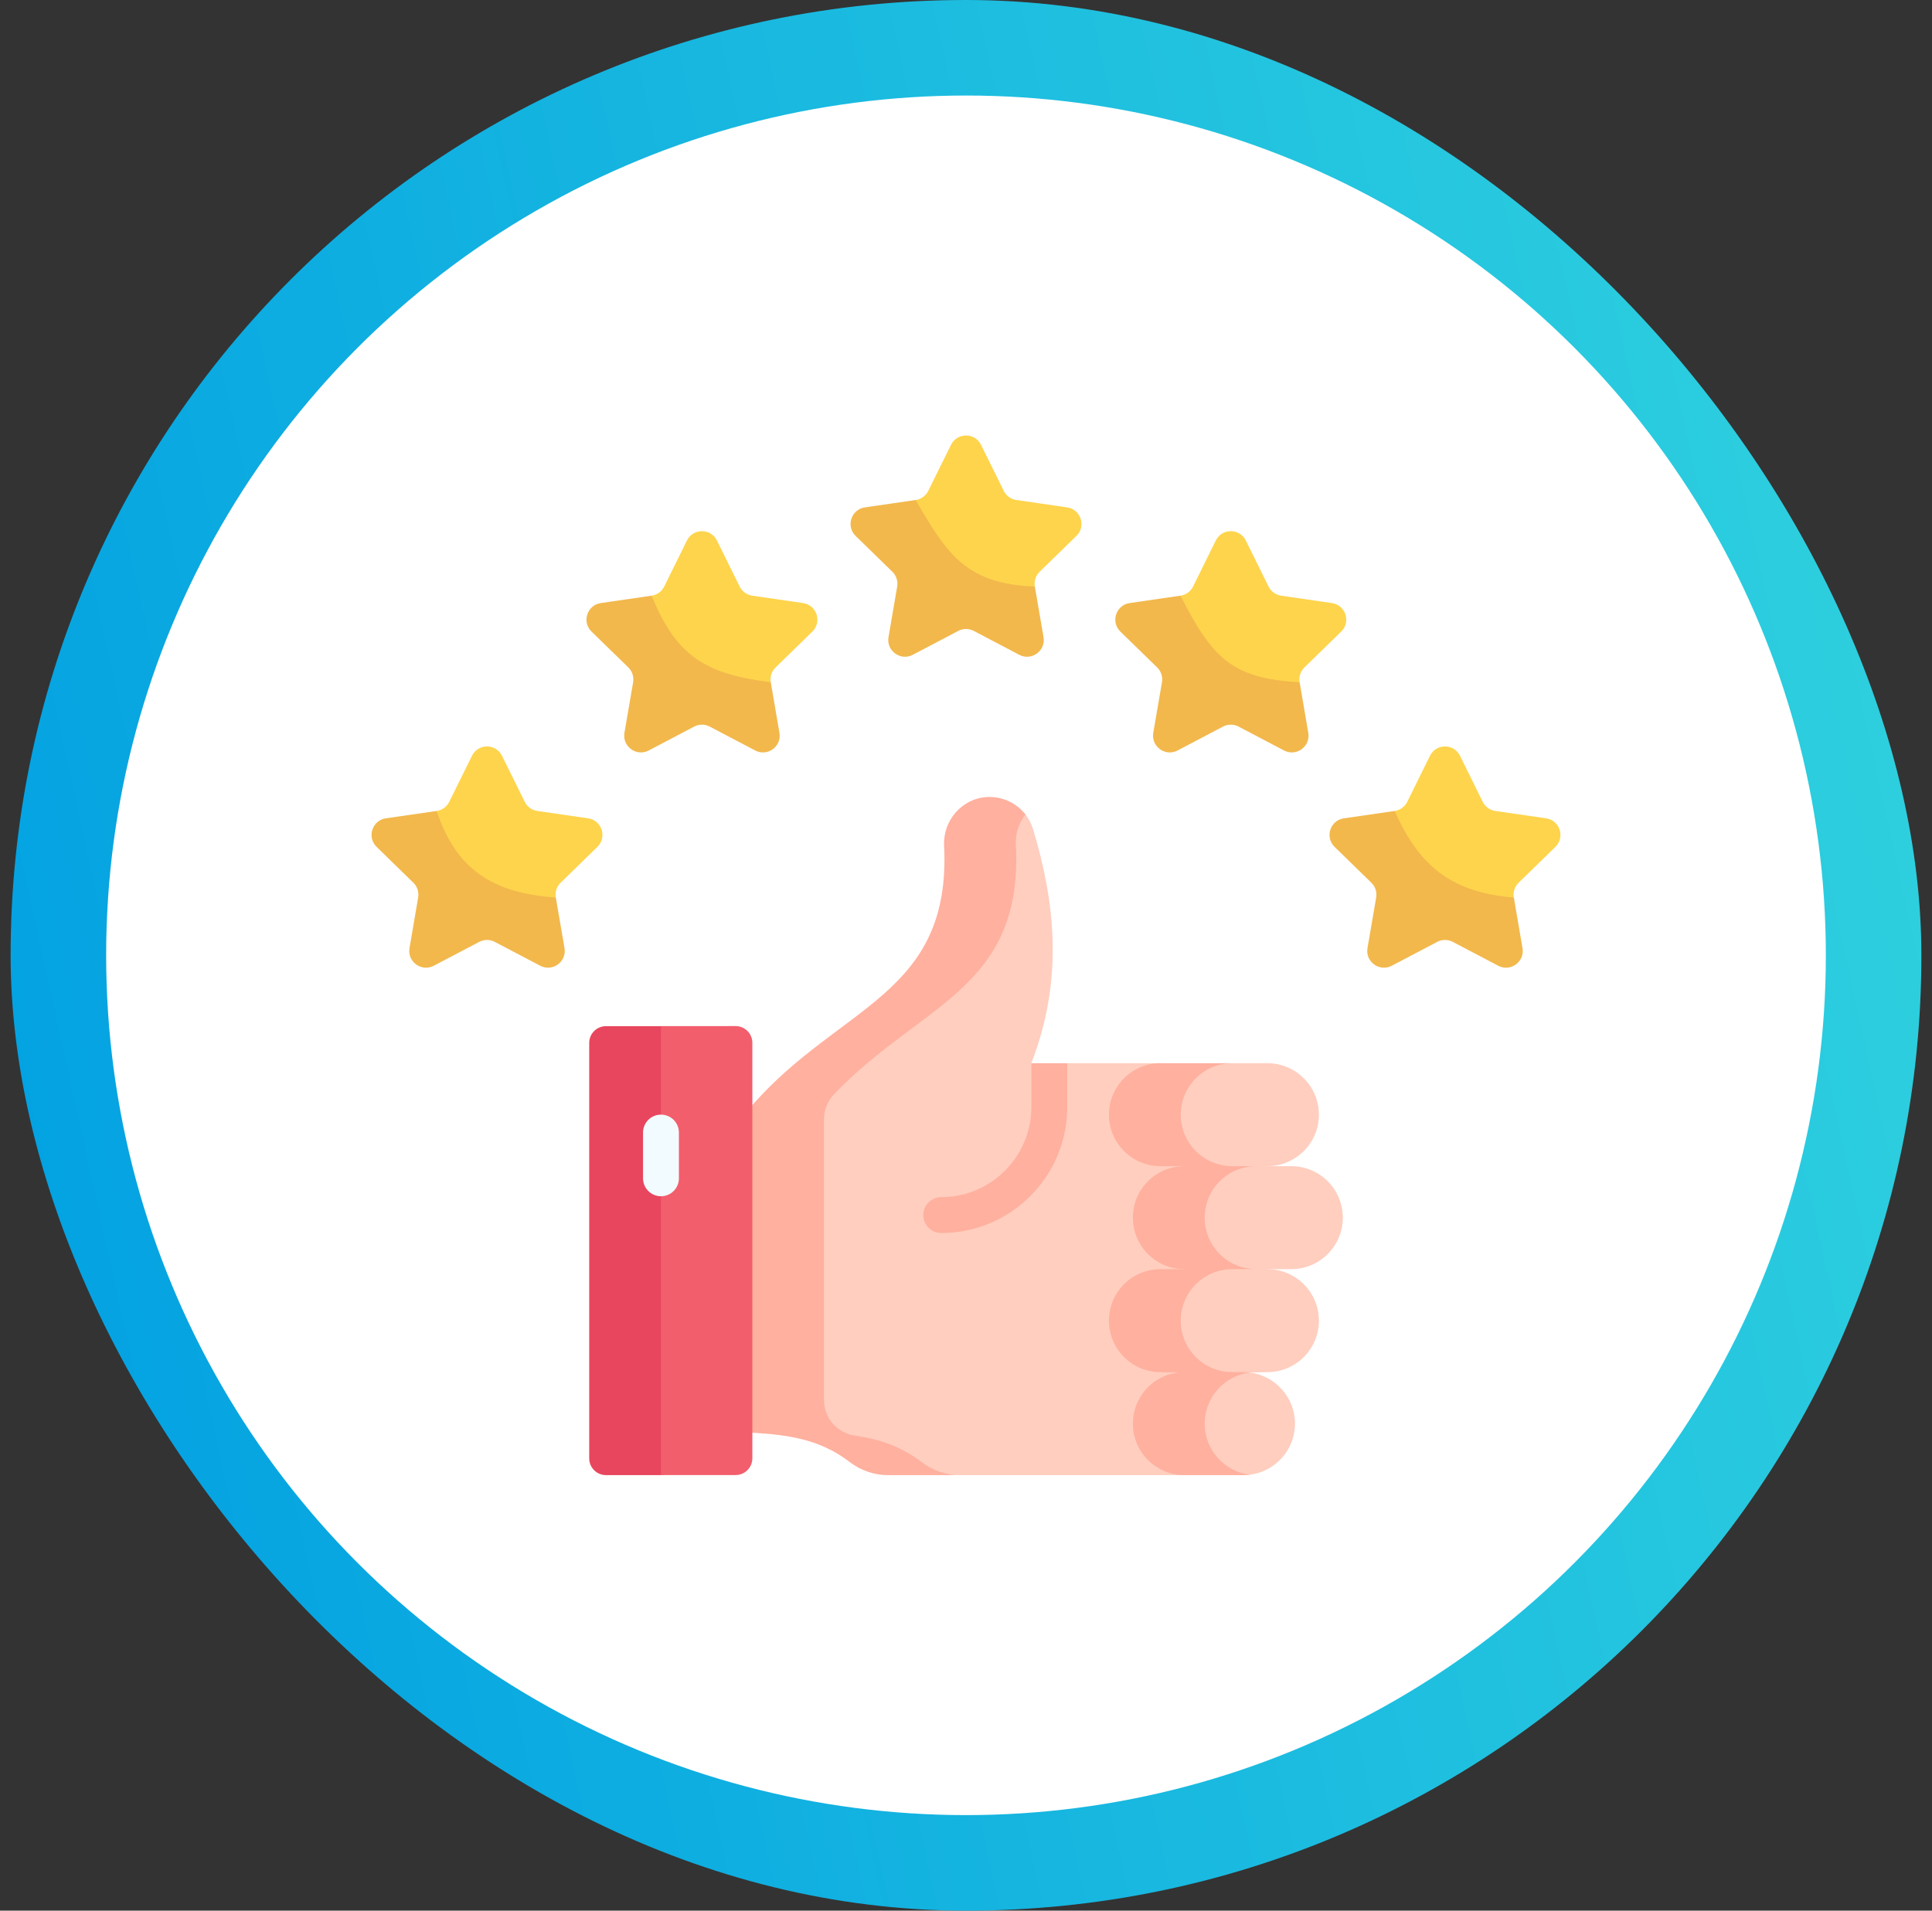
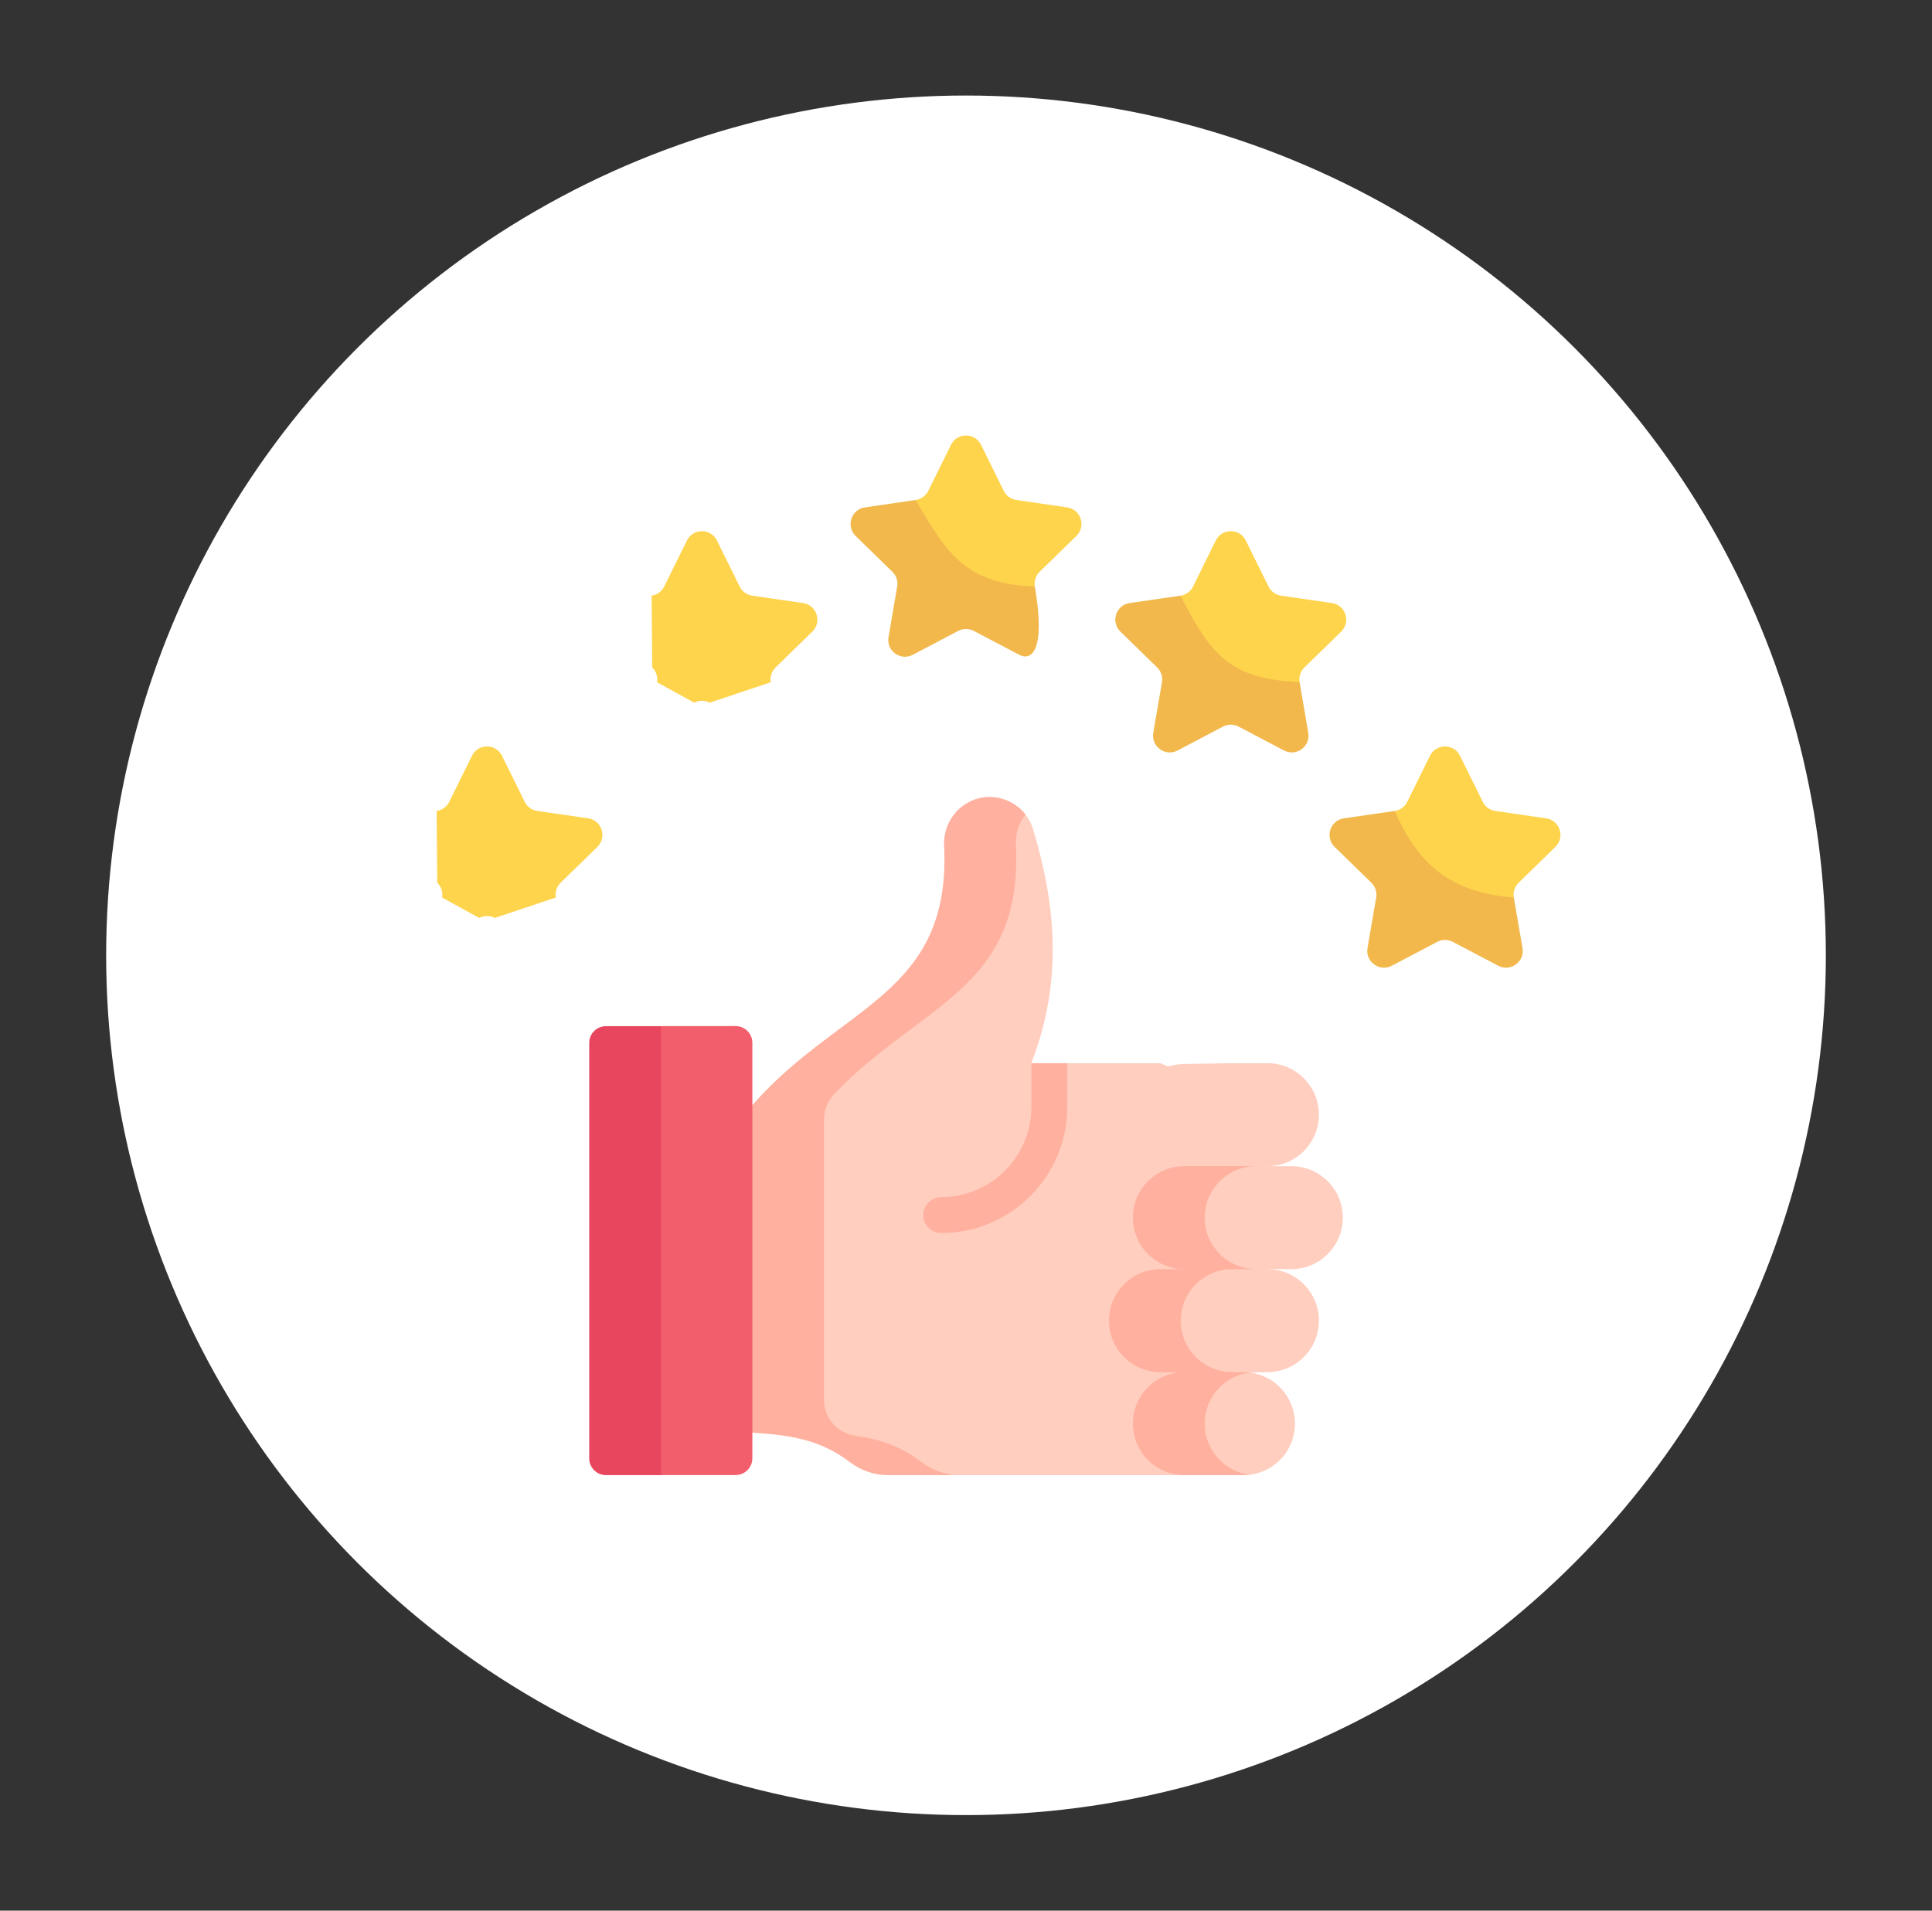
<svg xmlns="http://www.w3.org/2000/svg" width="91" height="90" viewBox="0 0 91 90" fill="none">
  <rect x="0" y="0" width="91" height="90" fill="#333333" stroke="none" />
-   <rect x="0.5" width="90" height="90" rx="45" fill="url(#paint0_linear_315_1756)" />
  <circle cx="45.5" cy="45" r="40.5" fill="white" />
  <g clip-path="url(#clip0_315_1756)">
    <path d="M57.178 51.208V68.359L55.786 69.486H45.206L42.953 69.373C42.297 69.373 41.664 69.264 41.143 68.865C39.772 67.814 38.321 66.464 36.558 66.359V52.062C40.705 47.323 45.962 46.877 45.594 39.796C45.531 38.57 47.901 37.855 48.299 38.365C48.455 38.565 48.577 38.795 48.654 39.047C49.713 42.521 50.016 45.969 48.776 49.538C48.715 49.715 48.65 49.893 48.58 50.071C48.579 50.075 48.578 50.078 48.576 50.081L49.406 51.208L50.27 50.081H54.659L57.178 51.208Z" fill="#FFCEBF" />
    <path d="M38.811 65.951V52.717C38.811 52.279 38.984 51.859 39.286 51.542C43.349 47.279 48.202 46.61 47.848 39.795C47.82 39.257 47.993 38.757 48.299 38.365C47.879 37.826 47.21 37.506 46.492 37.544C45.312 37.607 44.411 38.648 44.469 39.829C44.819 46.879 39.572 47.33 35.431 52.062L33.178 58.999L35.431 67.486C37.195 67.591 38.646 67.814 40.017 68.865C40.537 69.264 41.171 69.486 41.826 69.486H45.206C44.551 69.486 43.917 69.264 43.397 68.865C42.423 68.118 41.408 67.789 40.269 67.624C39.434 67.503 38.811 66.794 38.811 65.951Z" fill="#FFB09E" />
    <path d="M34.649 69.482L31.133 69.484L28.88 68.359V49.464L31.133 48.335L34.648 48.333C35.084 48.333 35.437 48.686 35.437 49.122V68.693C35.437 69.129 35.084 69.481 34.649 69.482Z" fill="#F25E6C" />
    <path d="M31.133 48.337H28.542C28.106 48.337 27.753 48.69 27.753 49.126V68.697C27.753 69.132 28.106 69.485 28.542 69.485L31.133 69.484V48.337Z" fill="#E8465E" />
    <path d="M46.208 20.954L47.278 23.121C47.392 23.354 47.614 23.515 47.871 23.552L50.263 23.9C50.91 23.994 51.168 24.789 50.7 25.245L48.969 26.932C48.783 27.114 48.699 27.375 48.743 27.631L45.867 28.593C45.638 28.472 45.363 28.472 45.133 28.593L43.385 27.631C43.429 27.375 43.344 27.114 43.158 26.932L43.13 23.552C43.387 23.515 43.609 23.354 43.724 23.121L44.793 20.954C45.083 20.367 45.919 20.367 46.208 20.954Z" fill="#FED44C" />
-     <path d="M48.743 27.63L49.152 30.012C49.262 30.657 48.586 31.148 48.007 30.844L45.868 29.719C45.638 29.599 45.364 29.599 45.134 29.719L42.995 30.844C42.416 31.148 41.74 30.657 41.85 30.012L42.259 27.63C42.303 27.375 42.218 27.113 42.032 26.932L40.301 25.245C39.833 24.789 40.092 23.994 40.739 23.9L43.13 23.552C44.613 26.109 45.501 27.501 48.743 27.63Z" fill="#F2B84C" />
+     <path d="M48.743 27.63C49.262 30.657 48.586 31.148 48.007 30.844L45.868 29.719C45.638 29.599 45.364 29.599 45.134 29.719L42.995 30.844C42.416 31.148 41.74 30.657 41.85 30.012L42.259 27.63C42.303 27.375 42.218 27.113 42.032 26.932L40.301 25.245C39.833 24.789 40.092 23.994 40.739 23.9L43.13 23.552C44.613 26.109 45.501 27.501 48.743 27.63Z" fill="#F2B84C" />
    <path d="M33.769 25.461L34.839 27.628C34.954 27.861 35.176 28.022 35.433 28.059L37.825 28.407C38.471 28.501 38.73 29.296 38.262 29.752L36.531 31.439C36.345 31.62 36.26 31.881 36.304 32.137L33.429 33.099C33.199 32.979 32.925 32.979 32.695 33.099L30.947 32.137C30.991 31.881 30.906 31.62 30.72 31.439L30.691 28.059C30.948 28.022 31.17 27.861 31.285 27.628L32.355 25.461C32.644 24.874 33.48 24.874 33.769 25.461Z" fill="#FED44C" />
-     <path d="M36.305 32.137L36.713 34.519C36.824 35.164 36.147 35.655 35.569 35.351L33.43 34.226C33.2 34.105 32.925 34.105 32.696 34.226L30.556 35.351C29.978 35.655 29.302 35.164 29.412 34.519L29.821 32.137C29.864 31.881 29.78 31.62 29.594 31.439L27.863 29.752C27.395 29.296 27.653 28.501 28.3 28.407L30.692 28.059C31.868 30.936 33.251 31.751 36.305 32.137Z" fill="#F2B84C" />
    <path d="M23.645 35.601L24.715 37.769C24.83 38.001 25.052 38.163 25.309 38.2L27.701 38.547C28.347 38.641 28.606 39.436 28.138 39.893L26.407 41.58C26.221 41.761 26.136 42.022 26.18 42.278L23.305 43.24C23.075 43.119 22.801 43.119 22.571 43.24L20.823 42.278C20.867 42.022 20.782 41.761 20.596 41.58L20.567 38.2C20.824 38.163 21.046 38.001 21.161 37.769L22.231 35.601C22.52 35.015 23.356 35.015 23.645 35.601Z" fill="#FED44C" />
-     <path d="M26.18 42.278L26.589 44.66C26.7 45.304 26.023 45.795 25.445 45.491L23.305 44.367C23.076 44.246 22.801 44.246 22.572 44.367L20.432 45.491C19.854 45.795 19.177 45.304 19.288 44.66L19.696 42.278C19.74 42.022 19.655 41.761 19.47 41.58L17.739 39.893C17.271 39.436 17.529 38.641 18.176 38.547L20.568 38.2C21.464 40.906 23.154 42.071 26.18 42.278Z" fill="#F2B84C" />
    <path d="M68.769 35.601L69.838 37.769C69.953 38.001 70.175 38.163 70.432 38.2L72.823 38.547C73.471 38.641 73.729 39.436 73.261 39.893L71.53 41.58C71.344 41.761 71.259 42.022 71.303 42.278L68.428 43.24C68.198 43.119 67.924 43.119 67.694 43.24L65.946 42.278C65.99 42.022 65.905 41.761 65.719 41.58L65.69 38.2C65.947 38.163 66.169 38.001 66.284 37.769L67.354 35.601C67.643 35.015 68.479 35.015 68.769 35.601Z" fill="#FED44C" />
    <path d="M71.304 42.278L71.712 44.66C71.823 45.304 71.146 45.795 70.568 45.491L68.429 44.367C68.199 44.246 67.924 44.246 67.695 44.367L65.555 45.491C64.977 45.795 64.301 45.304 64.411 44.66L64.82 42.278C64.863 42.022 64.779 41.761 64.593 41.58L62.862 39.893C62.394 39.436 62.652 38.641 63.299 38.547L65.691 38.2C66.796 40.681 68.25 42.033 71.304 42.278Z" fill="#F2B84C" />
    <path d="M58.68 25.461L59.749 27.628C59.864 27.861 60.086 28.022 60.343 28.059L62.735 28.407C63.382 28.501 63.64 29.296 63.172 29.752L61.441 31.439C61.255 31.62 61.17 31.881 61.214 32.137L58.339 33.099C58.109 32.979 57.835 32.979 57.605 33.099L55.857 32.137C55.901 31.881 55.816 31.62 55.63 31.439L55.602 28.059C55.858 28.022 56.081 27.861 56.195 27.628L57.265 25.461C57.554 24.874 58.39 24.874 58.68 25.461Z" fill="#FED44C" />
    <path d="M61.214 32.137L61.622 34.519C61.733 35.164 61.056 35.655 60.478 35.351L58.339 34.226C58.109 34.105 57.835 34.105 57.605 34.226L55.466 35.351C54.887 35.655 54.211 35.164 54.321 34.519L54.73 32.137C54.774 31.881 54.689 31.62 54.503 31.439L52.772 29.752C52.304 29.296 52.562 28.501 53.209 28.407L55.601 28.059C57.084 30.936 57.972 31.968 61.214 32.137Z" fill="#F2B84C" />
    <path d="M59.696 54.932L58.039 56.289L55.786 54.901C54.446 54.901 53.36 53.846 53.36 52.507C53.36 51.167 54.446 50.12 55.786 50.12L58.039 50.081H59.696C61.036 50.081 62.122 51.167 62.122 52.507C62.122 53.846 61.036 54.932 59.696 54.932Z" fill="#FFCEBF" />
-     <path d="M55.614 52.507C55.614 51.167 56.7 50.081 58.04 50.081H54.66C53.32 50.081 52.234 51.167 52.234 52.507C52.234 53.846 53.32 54.932 54.66 54.932H55.787L56.851 55.52L58.04 54.932C56.7 54.932 55.614 53.846 55.614 52.507Z" fill="#FFB09E" />
    <path d="M59.696 64.635L58.868 64.653L57.522 65.552L55.786 64.6C54.446 64.6 53.36 63.549 53.36 62.209C53.36 60.869 54.446 59.816 55.786 59.816L58.039 59.783H59.696C61.036 59.783 62.122 60.869 62.122 62.209C62.122 63.549 61.036 64.635 59.696 64.635Z" fill="#FFCEBF" />
    <path d="M58.569 69.469L56.913 69.373C55.573 69.373 54.487 68.4 54.487 67.06C54.487 65.721 55.573 64.747 56.913 64.747L58.569 64.655C58.671 64.655 58.77 64.641 58.868 64.653C60.067 64.8 60.995 65.822 60.995 67.06C60.995 68.299 60.067 69.32 58.868 69.468C58.77 69.48 58.67 69.469 58.569 69.469Z" fill="#FFCEBF" />
    <path d="M56.742 67.06C56.742 65.822 57.67 64.8 58.869 64.653C58.771 64.641 58.671 64.635 58.57 64.635H55.787C54.447 64.635 53.361 65.721 53.361 67.06C53.361 68.4 54.447 69.486 55.787 69.486H58.57C58.671 69.486 58.771 69.48 58.869 69.468C57.67 69.32 56.742 68.299 56.742 67.06Z" fill="#FFB09E" />
    <path d="M60.823 59.783H59.696L58.868 60.931L56.913 59.765C55.573 59.765 54.487 58.697 54.487 57.358C54.487 56.018 55.573 54.962 56.913 54.962L59.166 54.932H60.823C62.163 54.932 63.249 56.018 63.249 57.358C63.248 58.697 62.163 59.783 60.823 59.783Z" fill="#FFCEBF" />
    <path d="M55.614 62.209C55.614 60.869 56.7 59.783 58.04 59.783H54.66C53.32 59.783 52.234 60.869 52.234 62.209C52.234 63.549 53.32 64.635 54.66 64.635L55.72 64.648L56.188 65.552L58.04 64.635C56.7 64.635 55.614 63.549 55.614 62.209Z" fill="#FFB09E" />
    <path d="M56.742 57.358C56.742 56.018 57.827 54.932 59.167 54.932H55.787C54.447 54.932 53.361 56.018 53.361 57.358C53.361 58.697 54.447 59.783 55.787 59.783L56.173 59.955L57.849 59.783H59.167C57.827 59.783 56.742 58.697 56.742 57.358Z" fill="#FFB09E" />
-     <path d="M31.133 56.349C30.666 56.349 30.288 55.971 30.288 55.504V53.349C30.288 52.882 30.666 52.504 31.133 52.504C31.6 52.504 31.978 52.882 31.978 53.349V55.504C31.978 55.971 31.6 56.349 31.133 56.349Z" fill="#F2FBFF" />
    <path d="M50.27 50.081V52.145C50.27 55.418 47.606 58.081 44.333 58.081C43.867 58.081 43.488 57.703 43.488 57.236C43.488 56.77 43.867 56.391 44.333 56.391C46.675 56.391 48.58 54.486 48.58 52.145V50.081H50.27Z" fill="#FFB09E" />
  </g>
  <defs>
    <linearGradient id="paint0_linear_315_1756" x1="0.5" y1="90" x2="105.22" y2="66.99" gradientUnits="userSpaceOnUse">
      <stop stop-color="#009EE2" />
      <stop offset="1" stop-color="#31D3DE" />
    </linearGradient>
    <clipPath id="clip0_315_1756">
      <rect width="56" height="56" fill="white" transform="translate(17.5 17)" />
    </clipPath>
  </defs>
</svg>